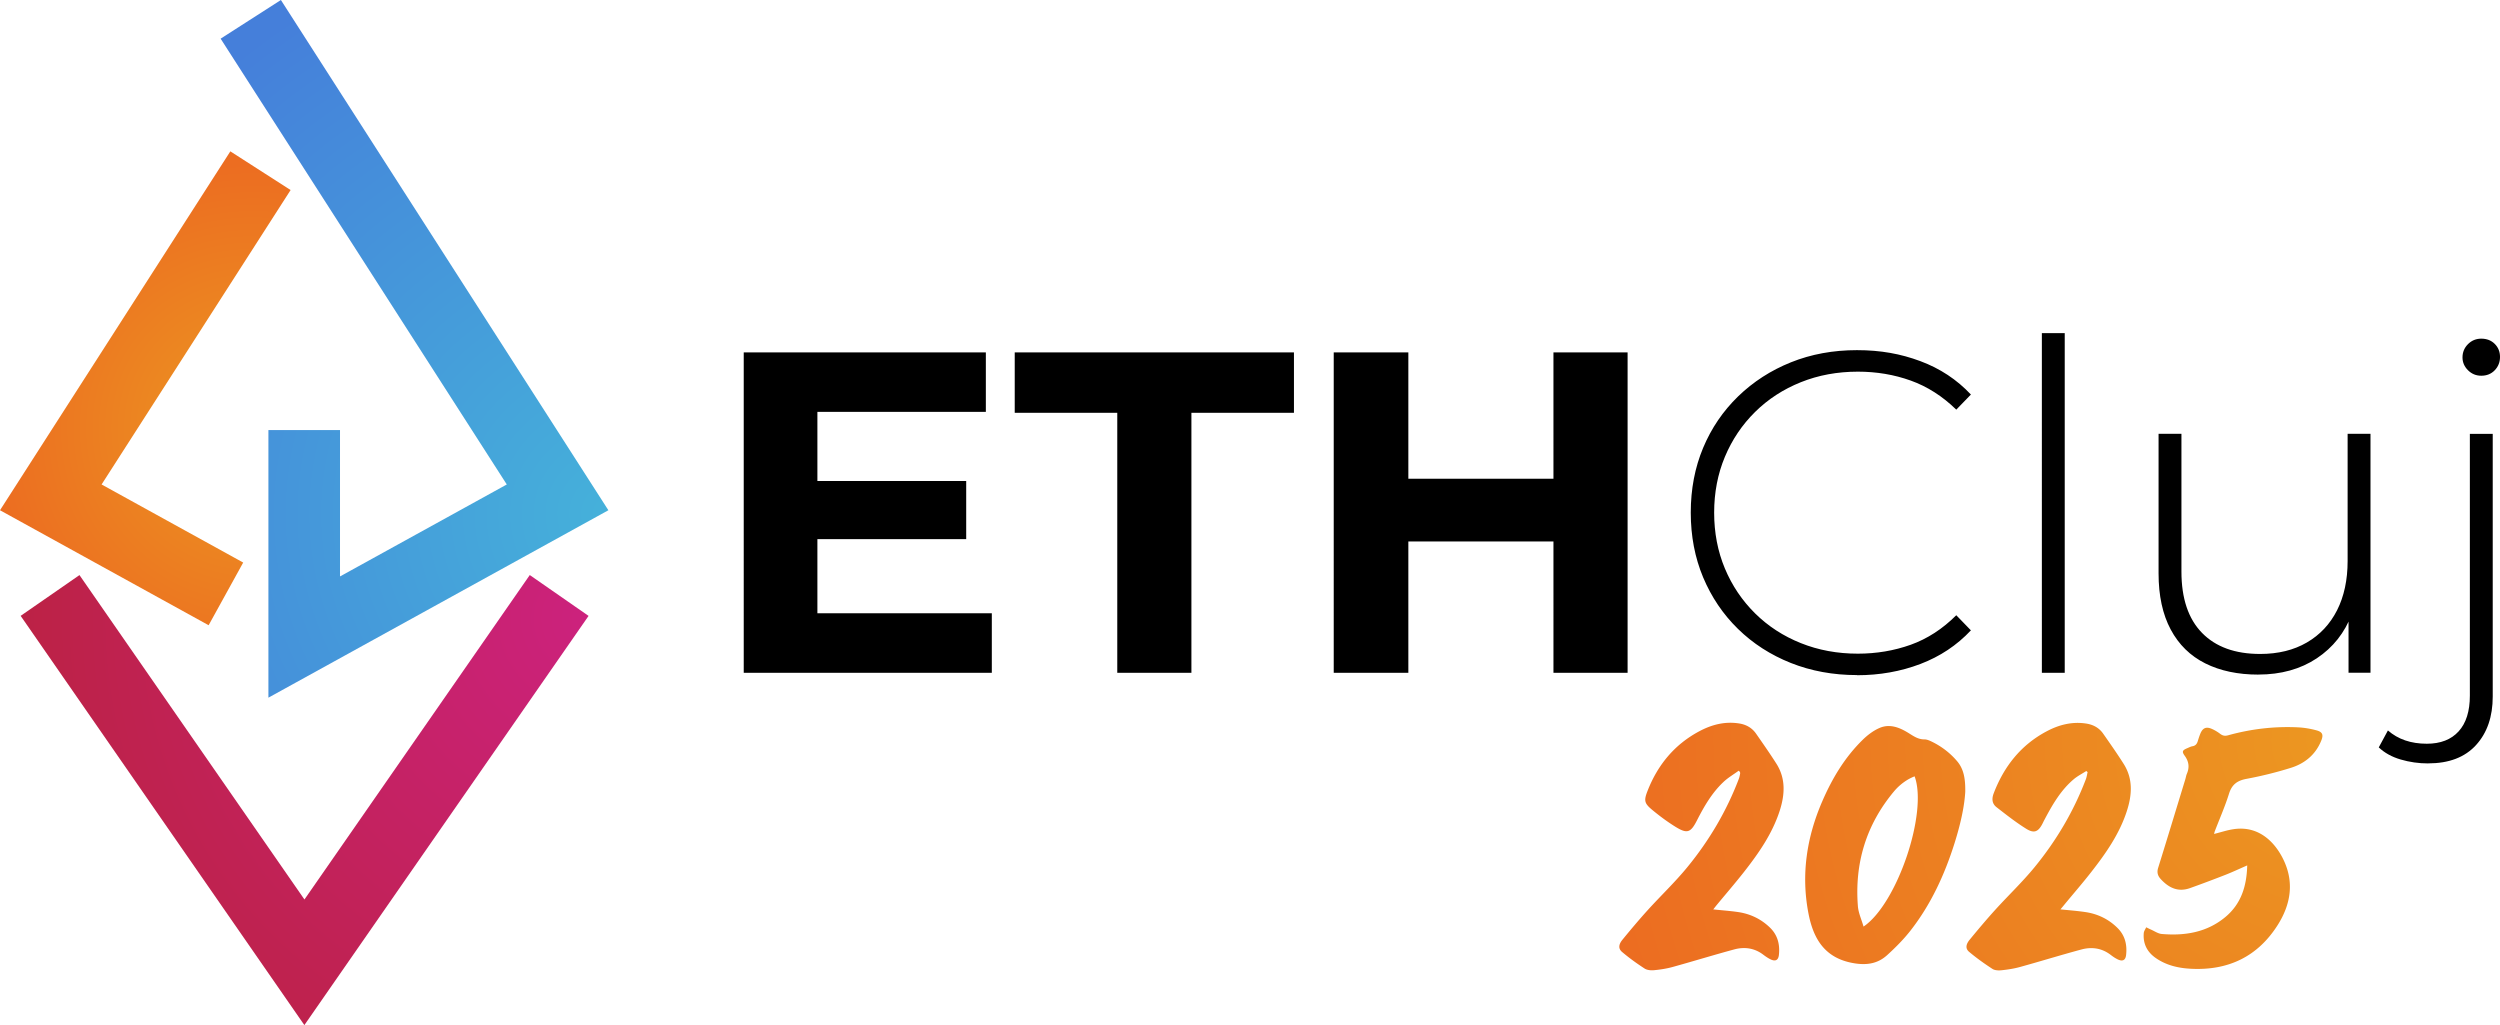
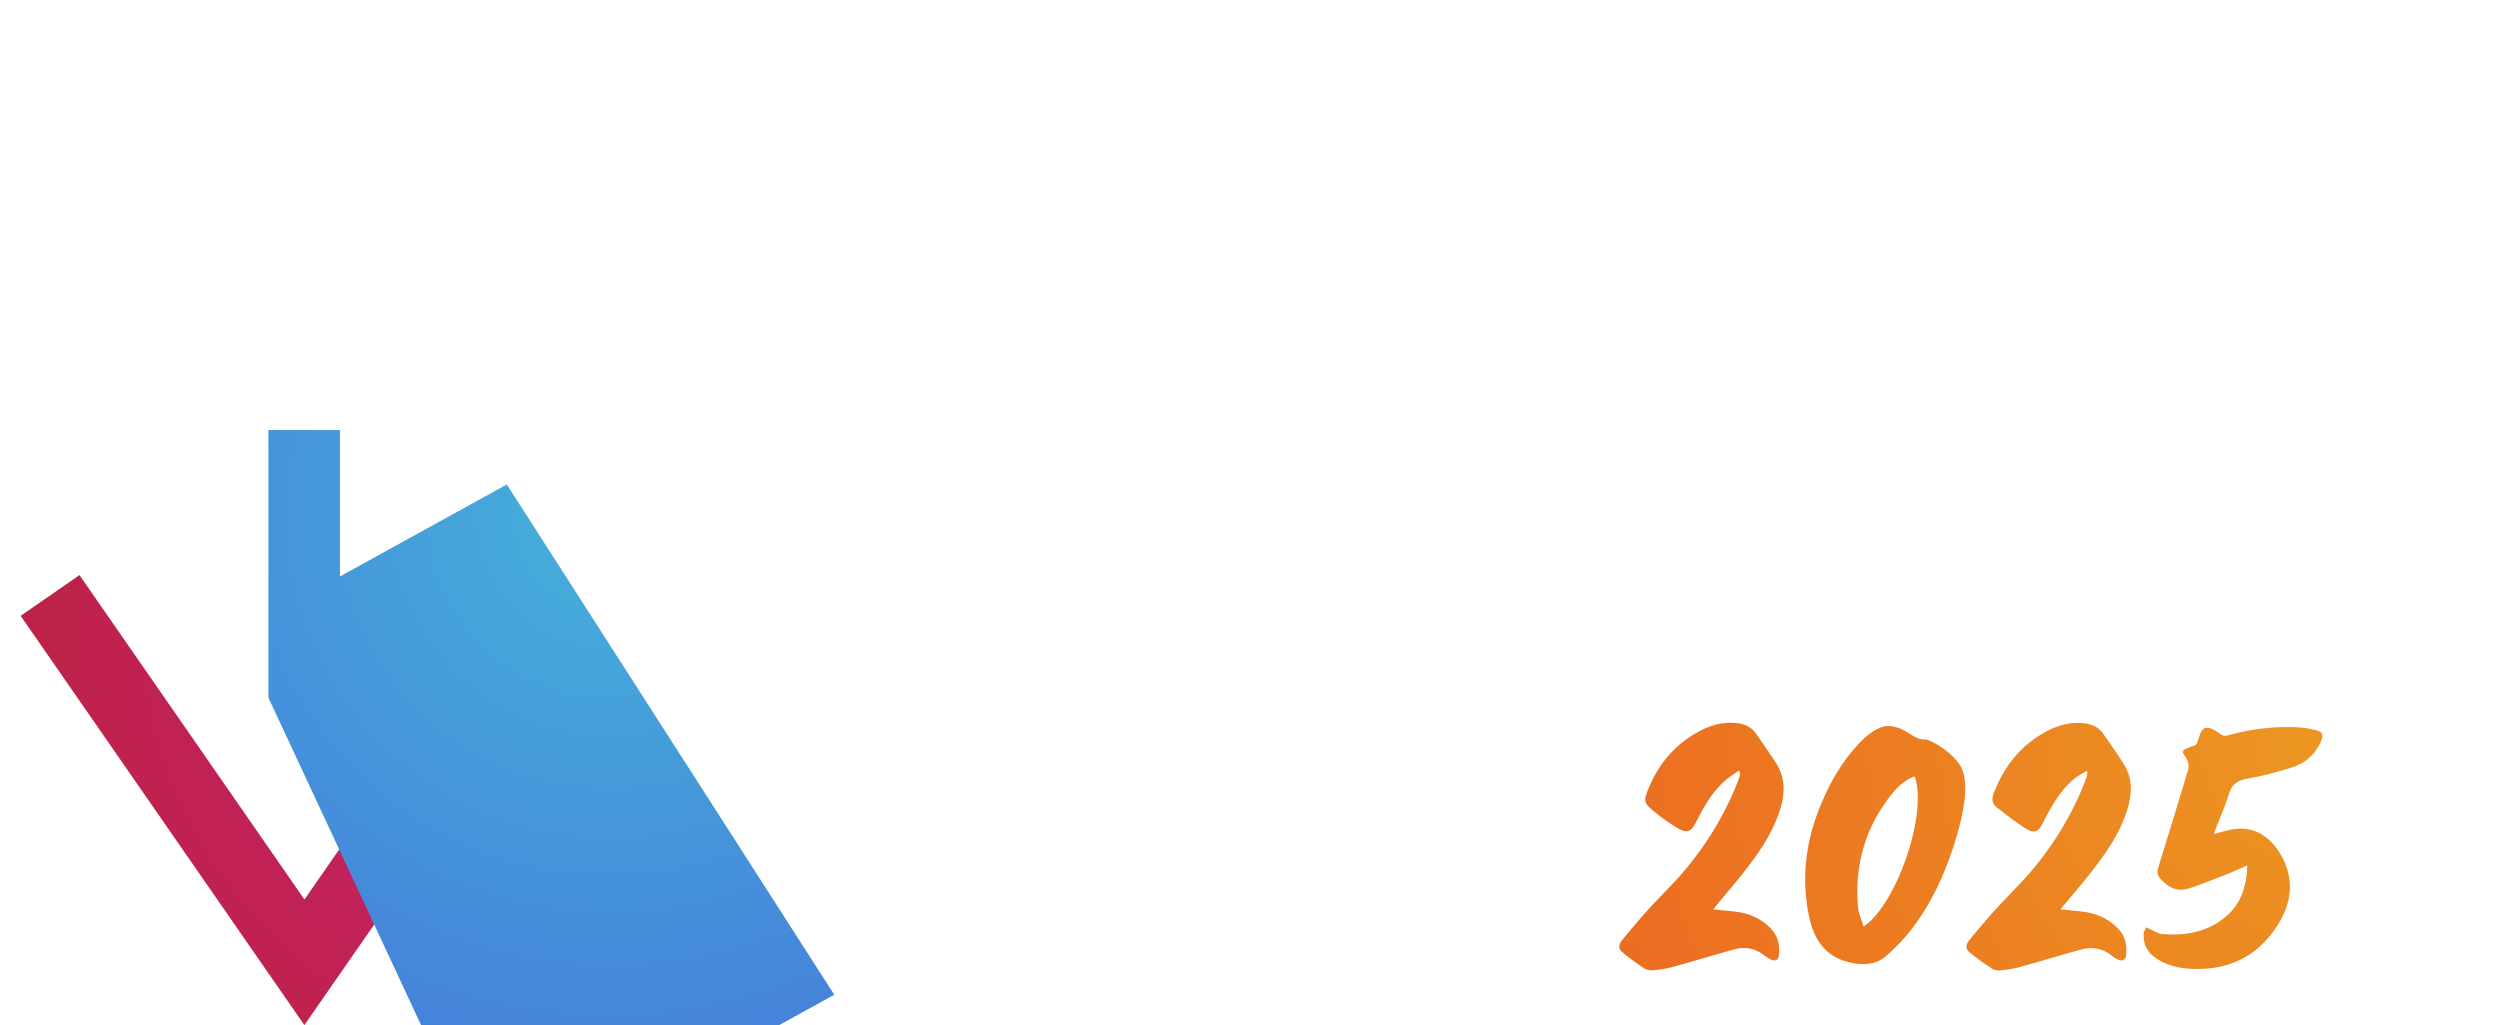
<svg xmlns="http://www.w3.org/2000/svg" viewBox="0 0 628.52 257.72">
  <defs>
    <radialGradient id="a" cx="147.65" cy="155.56" r="143.58" fx="147.65" fy="155.56" gradientUnits="userSpaceOnUse">
      <stop offset="0" stop-color="#cc227d" />
      <stop offset="1" stop-color="#bc2245" />
    </radialGradient>
    <radialGradient id="b" cx="153.51" cy="129.19" r="148.49" fx="153.51" fy="129.19" gradientUnits="userSpaceOnUse">
      <stop offset="0" stop-color="#45b1da" />
      <stop offset="1" stop-color="#457fda" />
    </radialGradient>
    <radialGradient id="c" cx="63.66" cy="107.7" r="66.53" fx="63.66" fy="107.7" gradientUnits="userSpaceOnUse">
      <stop offset="0" stop-color="#ec9721" />
      <stop offset="1" stop-color="#ec6d21" />
    </radialGradient>
    <radialGradient id="d" cx="586.41" cy="186.06" r="184.12" fx="586.41" fy="186.06" gradientUnits="userSpaceOnUse">
      <stop offset="0" stop-color="#ec9721" />
      <stop offset="1" stop-color="#ec6d21" />
    </radialGradient>
  </defs>
  <g data-name="Layer_1">
    <path d="M76.52 257.72 5.19 154.83l14.79-10.25 56.56 81.56 56.65-81.57 14.78 10.27-71.45 102.88z" style="fill:url(#a)" />
-     <path d="M67.48 175.4v-67.27h18v36.79l41.93-23.12L55.47 9.72 70.62 0l82.33 128.28-85.47 47.12z" style="fill:url(#b)" />
-     <path d="M52.45 157.19 0 128.28l57.91-90.23 15.15 9.73-47.52 74.02 35.6 19.63-8.69 15.76z" style="fill:url(#c)" />
-     <path d="M205.51 154.18h43.84v14.96h-62.37V88.59h60.87v14.96H205.5v50.63Zm-1.38-33.25h38.78v14.61h-38.78v-14.61Zm76.76 48.21v-65.36h-25.78V88.59h70.2v15.19h-25.78v65.36h-18.64Zm73.18 0h-18.76V88.59h18.76v80.55Zm37.86-33.02h-39.36v-15.77h39.36v15.77Zm-1.38-47.53h18.64v80.55h-18.64V88.59Zm76.3 81.13c-5.98 0-11.53-1.02-16.63-3.05s-9.53-4.89-13.29-8.57c-3.76-3.68-6.67-8-8.75-12.95-2.07-4.95-3.11-10.37-3.11-16.28s1.04-11.33 3.11-16.28c2.07-4.95 5.01-9.26 8.8-12.94 3.8-3.68 8.23-6.54 13.29-8.57 5.06-2.03 10.59-3.05 16.57-3.05s10.99.92 15.94 2.76 9.19 4.64 12.72 8.4l-3.68 3.8c-3.45-3.37-7.27-5.81-11.45-7.31s-8.61-2.24-13.29-2.24c-5.14 0-9.92.88-14.33 2.65s-8.25 4.26-11.51 7.48c-3.26 3.22-5.79 6.98-7.59 11.28-1.8 4.3-2.7 8.98-2.7 14.04s.9 9.74 2.7 14.04c1.8 4.3 4.33 8.05 7.59 11.28 3.26 3.22 7.1 5.72 11.51 7.48 4.41 1.77 9.19 2.65 14.33 2.65 4.68 0 9.11-.75 13.29-2.24 4.18-1.5 8-3.97 11.45-7.42l3.68 3.8c-3.53 3.76-7.77 6.58-12.72 8.46-4.95 1.88-10.26 2.82-15.94 2.82Zm46.49-.58V83.75h5.75v85.39h-5.75Zm54.43.46c-5.14 0-9.59-.94-13.35-2.82s-6.66-4.72-8.69-8.52c-2.03-3.8-3.05-8.5-3.05-14.1v-35.1h5.75v34.64c0 6.75 1.73 11.89 5.18 15.42 3.45 3.53 8.32 5.29 14.61 5.29 4.53 0 8.44-.96 11.74-2.88 3.3-1.92 5.83-4.62 7.6-8.11 1.76-3.49 2.65-7.61 2.65-12.37v-31.99h5.75v60.07h-5.52v-16.69l.81 1.96c-1.77 4.68-4.7 8.38-8.8 11.11-4.1 2.72-9 4.08-14.67 4.08Zm42.69 22.33c-2.38 0-4.68-.33-6.9-.98-2.22-.65-4.07-1.67-5.52-3.05l2.3-4.26c2.53 2.22 5.79 3.34 9.78 3.34 3.45 0 6.12-1.04 8-3.11s2.82-5.06 2.82-8.98v-65.82h5.75v66.05c0 5.06-1.4 9.13-4.2 12.2-2.8 3.07-6.81 4.6-12.03 4.6Zm13.35-97.47c-1.31 0-2.42-.46-3.34-1.38-.92-.92-1.38-1.99-1.38-3.22 0-1.3.46-2.42 1.38-3.34.92-.92 2.03-1.38 3.34-1.38 1.38 0 2.51.44 3.39 1.32.88.88 1.32 1.98 1.32 3.28s-.44 2.42-1.32 3.34c-.88.92-2.01 1.38-3.39 1.38Z" />
+     <path d="M67.48 175.4v-67.27h18v36.79l41.93-23.12l82.33 128.28-85.47 47.12z" style="fill:url(#b)" />
    <path d="M494.08 199.07c-.22 3.93-1.3 8.49-2.71 12.97-2.5 7.91-5.94 15.38-11.08 21.95-1.74 2.22-3.77 4.25-5.86 6.15-2.6 2.36-5.65 2.6-9.09 1.88-6.84-1.44-9.51-6.31-10.68-12.38-1.88-9.74-.45-19.14 3.48-28.2 2.48-5.73 5.65-11.03 10.14-15.43 1.24-1.22 2.73-2.35 4.31-3.02 2.59-1.09 5.05-.06 7.28 1.33 1.24.77 2.39 1.59 3.96 1.57.6 0 1.24.28 1.8.55 2.48 1.2 4.65 2.86 6.42 4.95 1.65 1.96 2.08 4.37 2.03 7.67Zm-12.73-3.89c-1.71.65-3.61 1.91-5.18 3.78-6.99 8.37-9.93 18.05-9.08 28.86.13 1.7.91 3.35 1.42 5.13 8.5-5.76 16.19-28.7 12.84-37.77Zm36.63 33.44c2.23.23 4.27.38 6.29.68 3.13.46 5.87 1.78 8.13 4.04 1.88 1.88 2.4 4.21 2.12 6.75-.15 1.32-.87 1.69-2.08 1.12-.64-.3-1.23-.71-1.79-1.14-2.24-1.72-4.78-2.07-7.41-1.35-5.14 1.39-10.23 2.96-15.36 4.38-1.51.42-3.09.66-4.65.83-.76.08-1.71.05-2.3-.33-2.03-1.32-4.02-2.74-5.88-4.3-.96-.81-.84-1.86.16-3.07 2.08-2.53 4.19-5.04 6.38-7.46 3.29-3.63 6.86-7.01 9.95-10.79 5.45-6.66 9.8-14.02 12.87-22.09.21-.56.29-1.18.43-1.77-.11-.09-.22-.19-.33-.28-1.04.67-2.16 1.24-3.1 2.02-3.3 2.77-5.41 6.44-7.39 10.18-.17.31-.32.63-.48.95-1.07 2.13-2.12 2.63-4.15 1.36-2.6-1.62-5.02-3.53-7.44-5.41-1.16-.9-1.24-2.14-.7-3.53 2.6-6.77 6.84-12.13 13.31-15.56 3.09-1.64 6.38-2.49 9.94-1.94 1.78.28 3.23 1.07 4.25 2.53 1.76 2.52 3.53 5.03 5.17 7.63 2.39 3.78 2.09 7.82.78 11.86-1.87 5.76-5.29 10.64-8.97 15.34-2.21 2.83-4.57 5.54-6.85 8.31-.27.33-.54.66-.89 1.07Zm-80.86-34.86c-1.28.94-2.68 1.75-3.82 2.83-2.88 2.71-4.85 6.1-6.63 9.59-1.63 3.21-2.49 3.53-5.56 1.61-2-1.25-3.91-2.67-5.73-4.18-2.02-1.67-2.12-2.37-1.15-4.83 2.56-6.51 6.77-11.62 13-14.94 3.09-1.65 6.37-2.51 9.93-1.97 1.82.27 3.3 1.09 4.34 2.59 1.73 2.49 3.47 4.97 5.1 7.53 2.4 3.78 2.13 7.82.83 11.86-1.88 5.8-5.32 10.71-9.03 15.44-2.22 2.82-4.57 5.54-6.86 8.31-.26.32-.51.65-.81 1.03 2.16.23 4.19.37 6.2.66 3.09.45 5.8 1.73 8.06 3.92 1.94 1.88 2.52 4.23 2.25 6.82-.14 1.38-.88 1.76-2.14 1.14-.63-.31-1.22-.72-1.79-1.15-2.21-1.68-4.72-2.03-7.31-1.33-5.18 1.4-10.3 2.98-15.47 4.41-1.51.42-3.09.66-4.65.81-.79.08-1.77 0-2.4-.41-1.97-1.28-3.89-2.66-5.68-4.18-.97-.83-.88-1.87.1-3.07 2.07-2.53 4.18-5.04 6.38-7.47 3.29-3.63 6.86-7.01 9.95-10.79 5.48-6.69 9.85-14.08 12.93-22.19.15-.4.23-.83.32-1.26.03-.14-.01-.3-.02-.45l-.34-.34Zm119.53 15.9c1.72-.43 3.33-.98 4.98-1.21 6.28-.9 10.28 3.3 12.35 7.48 2.89 5.81 1.94 11.44-1.36 16.65-4.99 7.87-12.35 11.43-21.67 10.98-3.21-.15-6.26-.83-8.95-2.69-2.19-1.51-3.26-3.61-3.04-6.28.04-.5.4-.98.61-1.46.4.19.8.4 1.21.58.9.39 1.78 1.02 2.7 1.1 5.84.5 11.38-.4 16.03-4.29 3.94-3.3 5.33-7.75 5.46-12.95-1.93.84-3.67 1.66-5.45 2.36-2.97 1.16-5.96 2.29-8.97 3.36-2.97 1.05-5.31-.09-7.31-2.27-.75-.81-1.02-1.67-.67-2.81 2.31-7.41 4.56-14.84 6.83-22.27.14-.45.2-.93.38-1.36.7-1.62.56-3.06-.5-4.54-.81-1.12-.61-1.43.71-1.98.4-.17.8-.38 1.22-.45.78-.13 1.13-.61 1.34-1.31.18-.61.38-1.21.61-1.79.62-1.53 1.49-1.9 2.99-1.23.71.32 1.4.74 2.02 1.21.62.47 1.18.59 1.96.38 5.75-1.6 11.62-2.3 17.59-2.01 1.56.08 3.14.34 4.65.75 1.59.43 1.81 1.16 1.18 2.67-1.44 3.5-4.15 5.69-7.64 6.77a96.564 96.564 0 0 1-11.12 2.76c-2.37.44-3.69 1.45-4.41 3.77-1 3.19-2.36 6.27-3.56 9.4-.08.2-.11.42-.18.68Z" style="fill:url(#d)" />
  </g>
</svg>